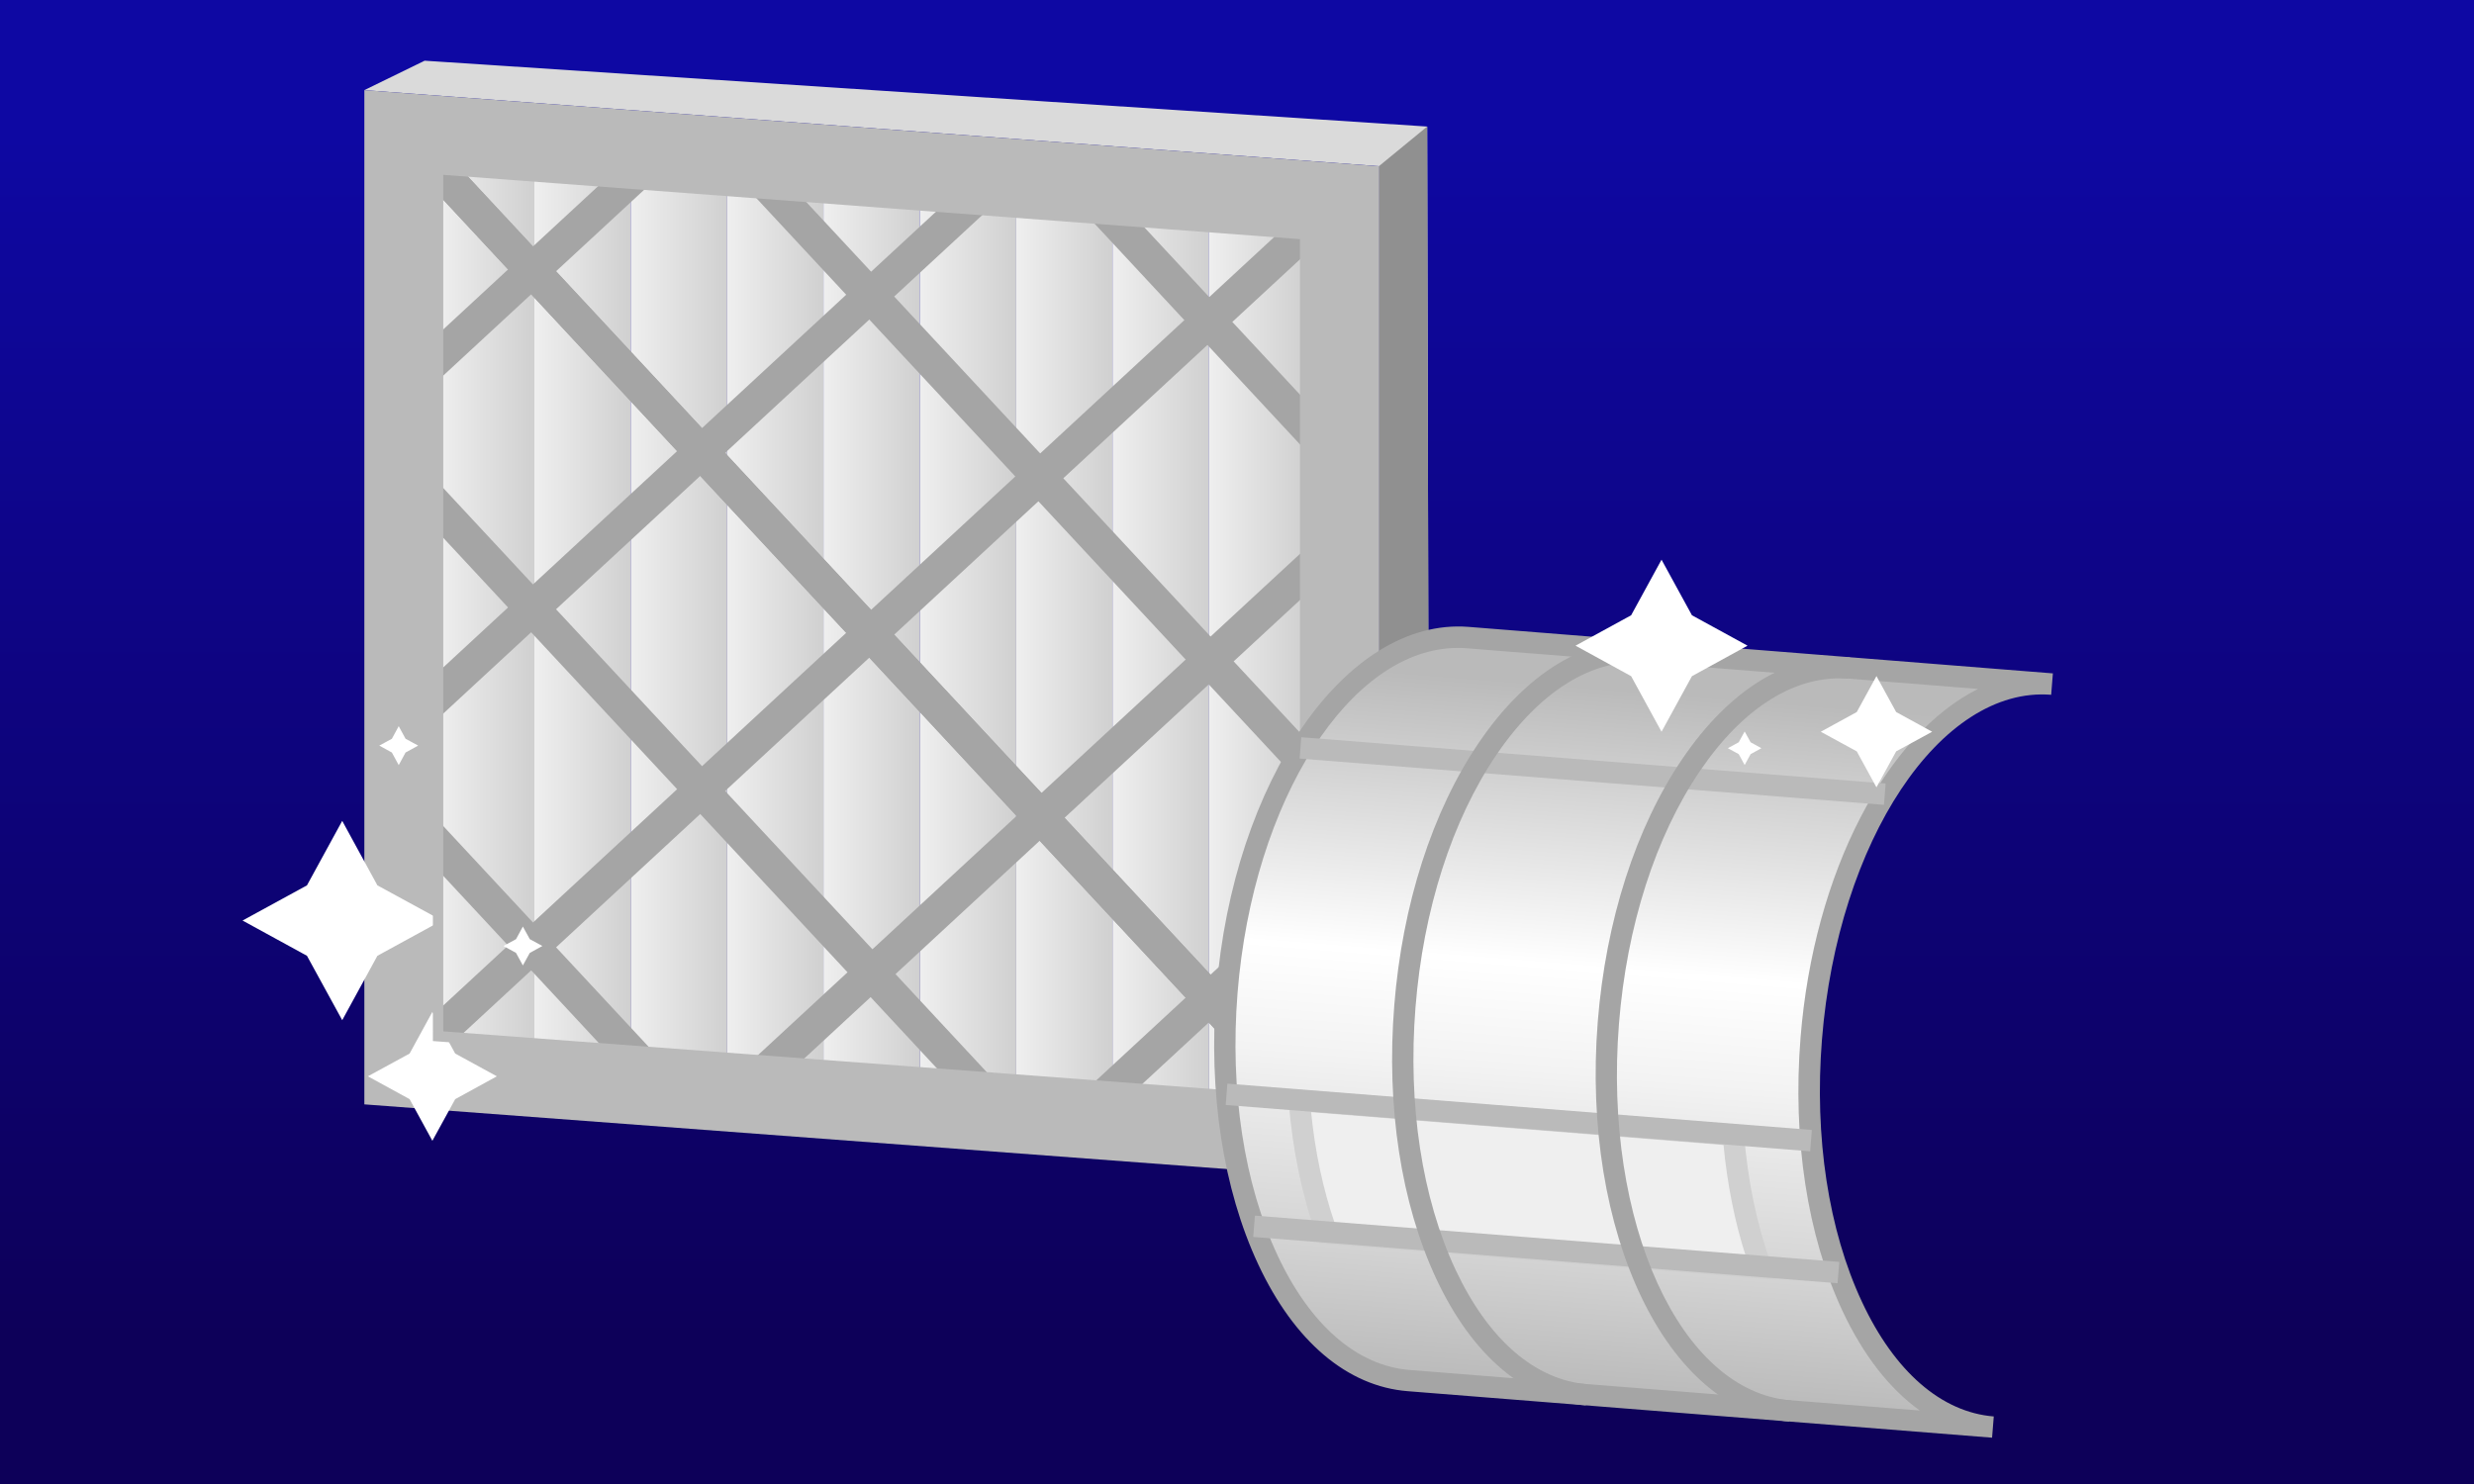
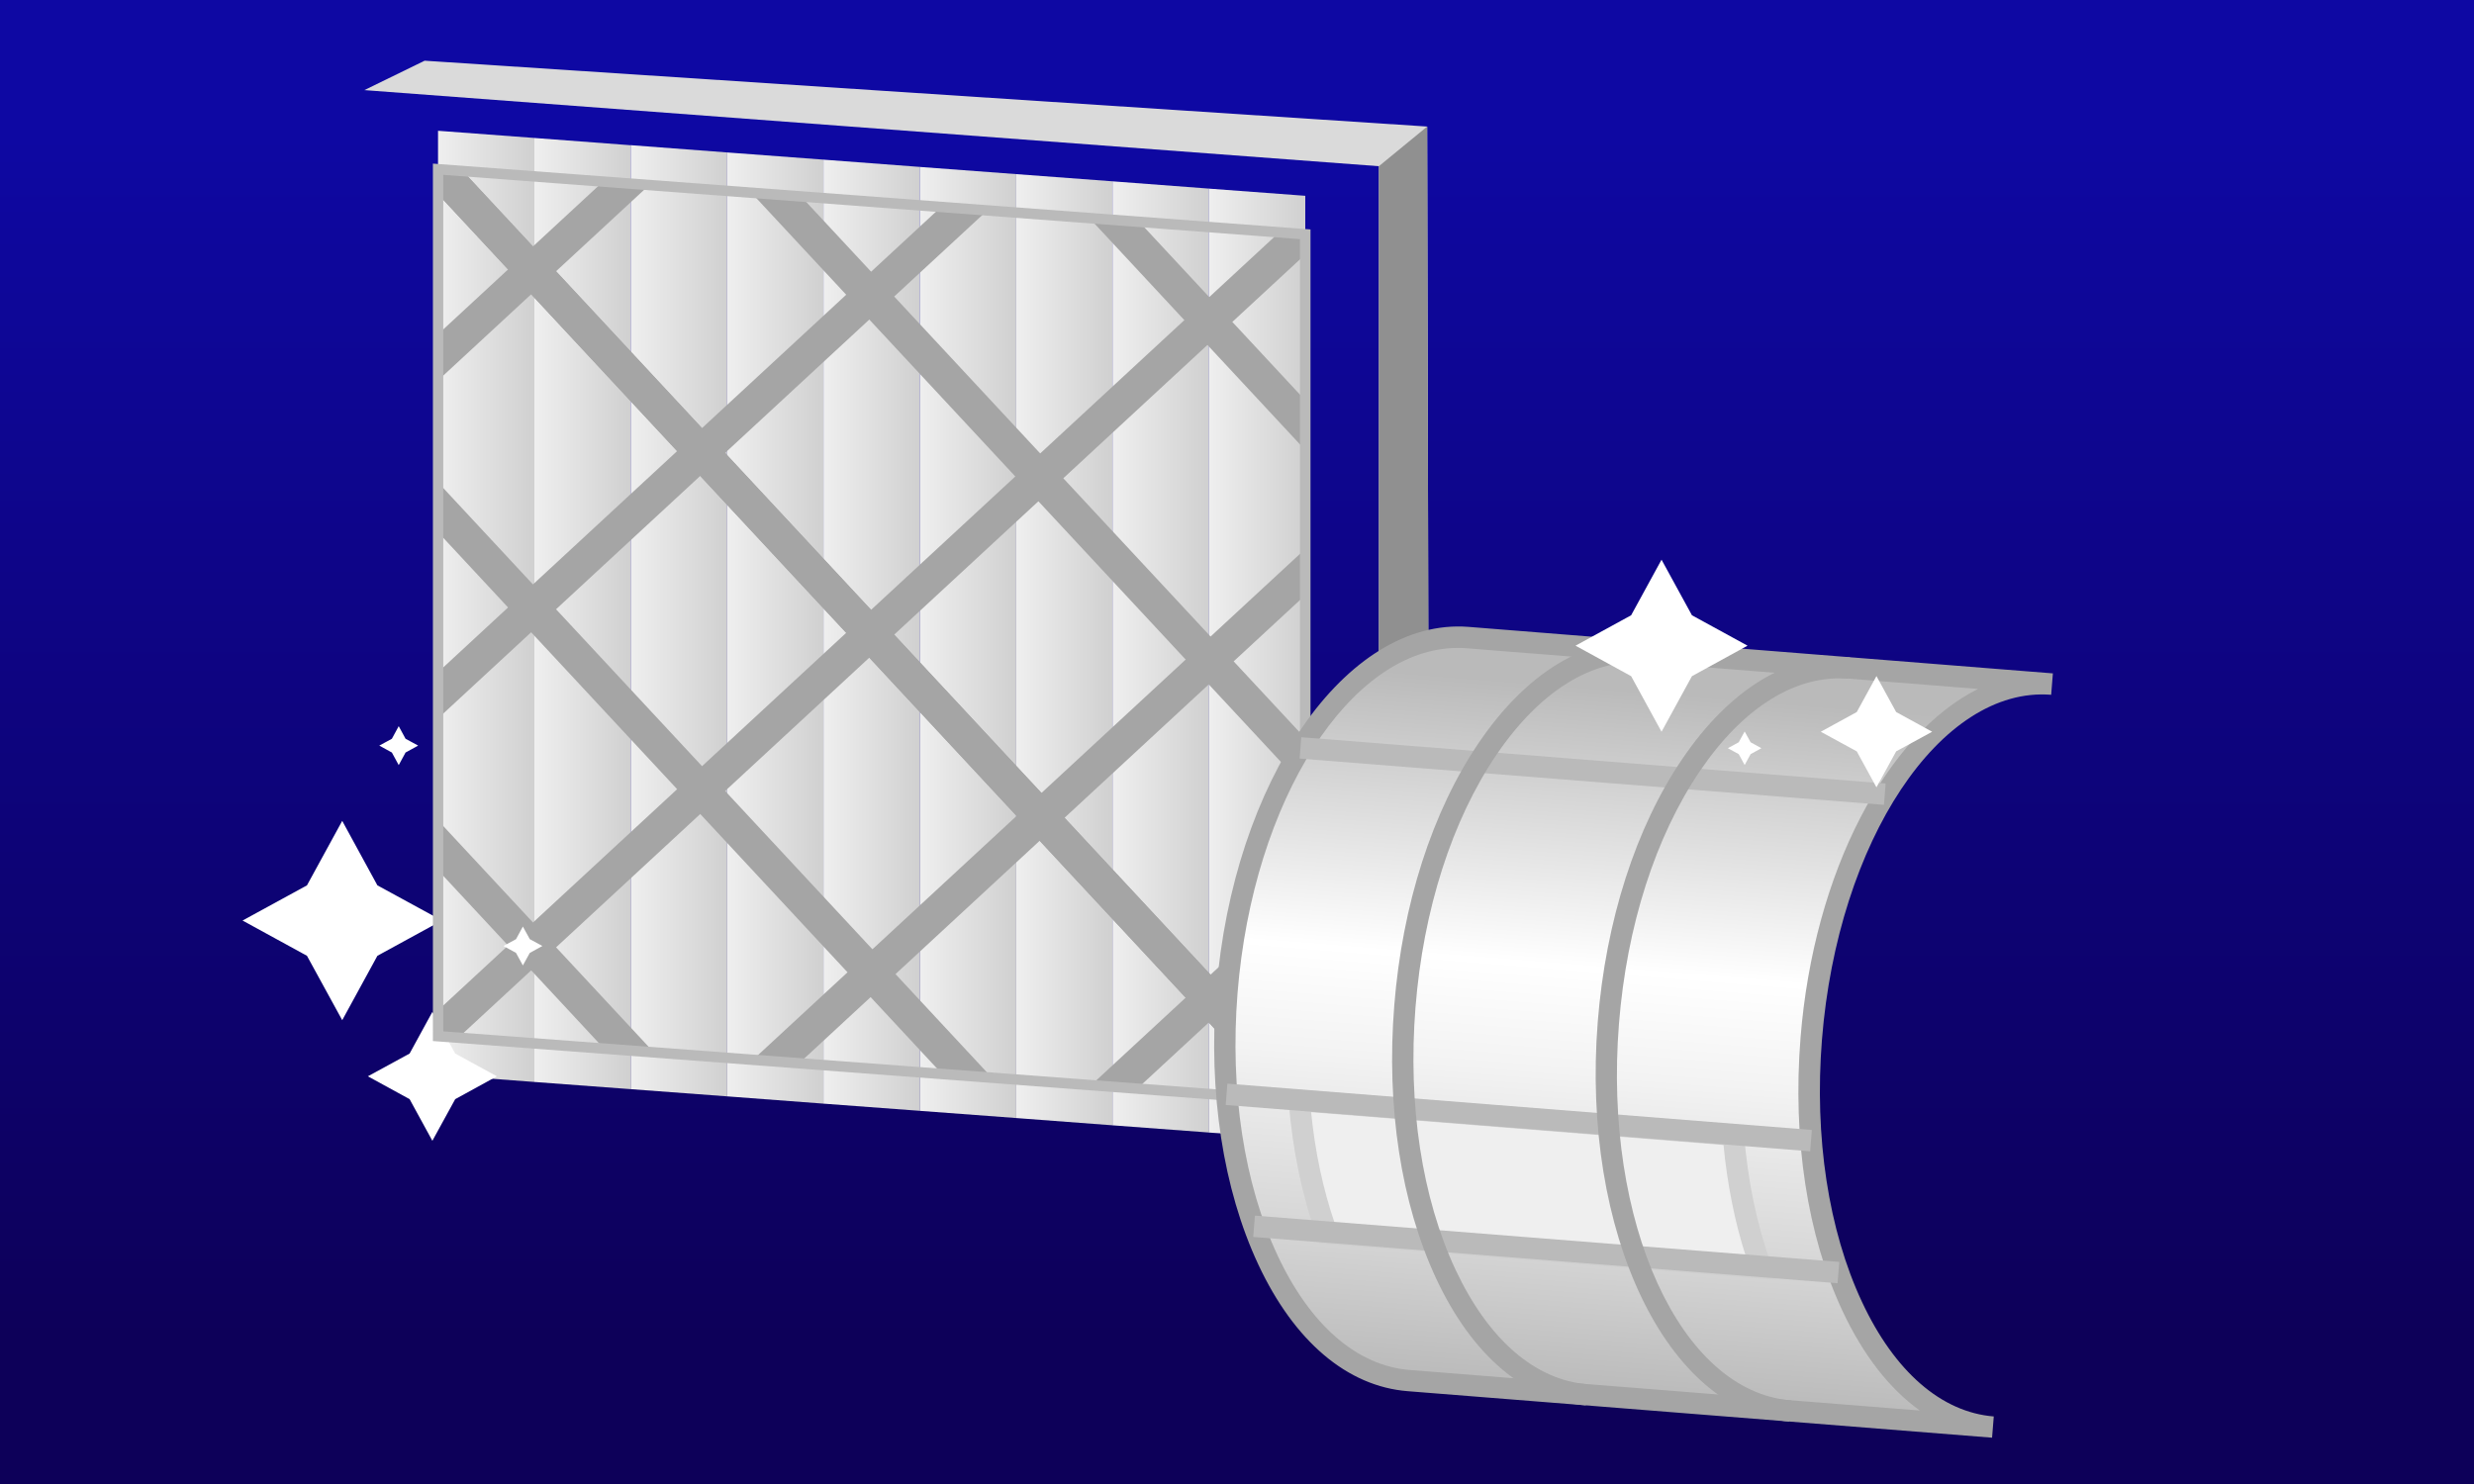
<svg xmlns="http://www.w3.org/2000/svg" xmlns:xlink="http://www.w3.org/1999/xlink" version="1.1" id="pictos" x="0" y="0" viewBox="0 0 275 165" xml:space="preserve">
  <rect x="0" y="0" width="275" height="165" fill="#808080" stroke="none" />
  <style>
    .st0{fill:url(#SVGID_1_)}.st10{fill:#dadada}.st11{fill:#909090}.st13{fill:#a5a5a5}.st14{fill:#bababa}.st15{fill:#fff}.st17{fill:#efefef}.st18{fill:#d0d0d0}
  </style>
  <switch>
    <g>
      <linearGradient id="SVGID_1_" gradientUnits="userSpaceOnUse" x1="137.5" y1="148.488" x2="137.5" y2="13.454">
        <stop offset="0" stop-color="#0d0059" />
        <stop offset="1" stop-color="#0e08a3" />
      </linearGradient>
      <path class="st0" d="M0 0h275v165H0z" />
      <linearGradient id="SVGID_00000016774868039604158100000007012725080125846149_" gradientUnits="userSpaceOnUse" x1="48.692" y1="139.926" x2="59.413" y2="139.926" gradientTransform="matrix(1 .075 0 1 0 -76.565)">
        <stop offset="0" stop-color="#efefef" />
        <stop offset="1" stop-color="#d0d0d0" />
      </linearGradient>
      <path fill="url(#SVGID_00000016774868039604158100000007012725080125846149_)" d="m59.41 120.3-10.72-.81V14.54l10.72.8z" />
      <linearGradient id="SVGID_00000034087456554579143430000008354779672762838419_" gradientUnits="userSpaceOnUse" x1="59.401" y1="139.926" x2="70.122" y2="139.926" gradientTransform="matrix(1 .075 0 1 0 -76.565)">
        <stop offset="0" stop-color="#efefef" />
        <stop offset="1" stop-color="#d0d0d0" />
      </linearGradient>
      <path fill="url(#SVGID_00000034087456554579143430000008354779672762838419_)" d="m70.12 121.1-10.72-.8V15.34l10.72.81z" />
      <linearGradient id="SVGID_00000110465545267301245590000015332331199400425380_" gradientUnits="userSpaceOnUse" x1="70.11" y1="139.926" x2="80.831" y2="139.926" gradientTransform="matrix(1 .075 0 1 0 -76.565)">
        <stop offset="0" stop-color="#efefef" />
        <stop offset="1" stop-color="#d0d0d0" />
      </linearGradient>
      <path fill="url(#SVGID_00000110465545267301245590000015332331199400425380_)" d="m80.83 121.9-10.72-.8V16.14l10.72.81z" />
      <linearGradient id="SVGID_00000169544723427180108880000012077940909270774689_" gradientUnits="userSpaceOnUse" x1="80.819" y1="139.926" x2="91.54" y2="139.926" gradientTransform="matrix(1 .075 0 1 0 -76.565)">
        <stop offset="0" stop-color="#efefef" />
        <stop offset="1" stop-color="#d0d0d0" />
      </linearGradient>
      <path fill="url(#SVGID_00000169544723427180108880000012077940909270774689_)" d="m91.54 122.71-10.72-.81V16.95l10.72.8z" />
      <linearGradient id="SVGID_00000106850489934807879660000013959456834753398163_" gradientUnits="userSpaceOnUse" x1="91.528" y1="139.926" x2="102.249" y2="139.926" gradientTransform="matrix(1 .075 0 1 0 -76.565)">
        <stop offset="0" stop-color="#efefef" />
        <stop offset="1" stop-color="#d0d0d0" />
      </linearGradient>
      <path fill="url(#SVGID_00000106850489934807879660000013959456834753398163_)" d="m102.25 123.51-10.72-.8V17.75l10.72.81z" />
      <linearGradient id="SVGID_00000096758179936647533380000007127988278595024292_" gradientUnits="userSpaceOnUse" x1="102.237" y1="139.926" x2="112.958" y2="139.926" gradientTransform="matrix(1 .075 0 1 0 -76.565)">
        <stop offset="0" stop-color="#efefef" />
        <stop offset="1" stop-color="#d0d0d0" />
      </linearGradient>
      <path fill="url(#SVGID_00000096758179936647533380000007127988278595024292_)" d="m112.96 124.31-10.72-.8V18.56l10.72.8z" />
      <linearGradient id="SVGID_00000096751719699723203360000002856236956988025278_" gradientUnits="userSpaceOnUse" x1="112.947" y1="139.926" x2="123.668" y2="139.926" gradientTransform="matrix(1 .075 0 1 0 -76.565)">
        <stop offset="0" stop-color="#efefef" />
        <stop offset="1" stop-color="#d0d0d0" />
      </linearGradient>
      <path fill="url(#SVGID_00000096751719699723203360000002856236956988025278_)" d="m123.67 125.12-10.72-.81V19.36l10.72.8z" />
      <linearGradient id="SVGID_00000009565657626666714990000012033380736258629764_" gradientUnits="userSpaceOnUse" x1="123.656" y1="139.926" x2="134.377" y2="139.926" gradientTransform="matrix(1 .075 0 1 0 -76.565)">
        <stop offset="0" stop-color="#efefef" />
        <stop offset="1" stop-color="#d0d0d0" />
      </linearGradient>
      <path fill="url(#SVGID_00000009565657626666714990000012033380736258629764_)" d="m134.38 125.92-10.72-.8V20.16l10.72.81z" />
      <linearGradient id="SVGID_00000003810263045247881450000011187239311057564343_" gradientUnits="userSpaceOnUse" x1="134.365" y1="139.926" x2="145.086" y2="139.926" gradientTransform="matrix(1 .075 0 1 0 -76.565)">
        <stop offset="0" stop-color="#efefef" />
        <stop offset="1" stop-color="#d0d0d0" />
      </linearGradient>
      <path fill="url(#SVGID_00000003810263045247881450000011187239311057564343_)" d="m145.09 126.73-10.73-.81V20.97l10.73.8z" />
      <path class="st10" d="m47.2 6.75 111.44 7.32.25 111.66-5.62 5.5V18.48L40.5 10.02z" />
      <path class="st11" d="m158.64 14.07.25 111.66-5.62 5.5V18.48z" />
      <defs>
        <path id="SVGID_00000137123028615477051250000003991216878820850108_" d="m145.09 122.44-96.4-7.23V18.82l96.4 7.23z" />
      </defs>
      <clipPath id="SVGID_00000034807743793048113270000009310750728975023269_">
        <use xlink:href="#SVGID_00000137123028615477051250000003991216878820850108_" overflow="visible" />
      </clipPath>
      <g clip-path="url(#SVGID_00000034807743793048113270000009310750728975023269_)">
        <path transform="rotate(-42.929 96.889 70.633)" class="st13" d="M95-12.15h3.77v165.57H95z" />
        <path transform="rotate(-42.929 115.683 53.249)" class="st13" d="M113.8-29.53h3.77v165.57h-3.77z" />
        <path transform="rotate(-42.929 134.477 35.865)" class="st13" d="M132.59-46.92h3.77v165.57h-3.77z" />
        <path transform="rotate(-42.929 153.271 18.481)" class="st13" d="M151.39-64.3h3.77v165.57h-3.77z" />
        <g>
          <path transform="matrix(.734 -.679 .679 .734 -30.924 102.7)" class="st13" d="M38.88 88.95h153.61v3.77H38.88z" />
          <path transform="matrix(.734 -.679 .679 .734 -39.646 120.833)" class="st13" d="M57.67 109.16h153.61v3.77H57.67z" />
          <path transform="matrix(.734 -.679 .679 .734 -48.368 138.966)" class="st13" d="M76.47 129.36h153.61v3.77H76.47z" />
        </g>
        <g>
          <path transform="rotate(-42.929 96.889 70.633)" class="st13" d="M95-12.15h3.77v165.57H95z" />
          <path transform="rotate(-42.929 78.095 88.017)" class="st13" d="M76.21 5.24h3.77v165.57h-3.77z" />
          <path transform="rotate(-42.929 59.301 105.401)" class="st13" d="M57.42 22.62h3.77v165.57h-3.77z" />
          <path transform="rotate(-42.929 40.507 122.785)" class="st13" d="M38.62 40h3.77v165.57h-3.77z" />
        </g>
        <g>
          <path transform="matrix(.734 -.679 .679 .734 -21.997 84.487)" class="st13" d="M20.09 68.45H173.7v3.77H20.09z" />
          <path transform="matrix(.734 -.679 .679 .734 -13.275 66.354)" class="st13" d="M1.29 48.24H154.9v3.77H1.29z" />
          <path transform="matrix(.734 -.679 .679 .734 -4.553 48.221)" class="st13" d="M-17.5 28.04h153.61v3.77H-17.5z" />
          <path transform="matrix(.734 -.679 .679 .734 4.17 30.088)" class="st13" d="M-36.3 7.83h153.61v3.77H-36.3z" />
        </g>
      </g>
-       <path class="st14" d="M40.5 10.02v112.77l112.77 8.46V18.48L40.5 10.02zm104.59 112.42-96.39-7.23V18.82l96.39 7.23v96.39z" />
      <g>
        <path class="st15" d="m45.53 117.14 2.53-4.63 2.54 4.63 4.63 2.53-4.63 2.54-2.54 4.63-2.53-4.63-4.64-2.54zM34.12 98.44l3.92-7.17 3.91 7.17 7.17 3.91-7.17 3.92-3.91 7.16-3.92-7.16-7.16-3.92zM57.36 104.42l.76-1.4.77 1.4 1.4.76-1.4.77-.77 1.39-.76-1.39-1.4-.77zM43.56 82.14l.76-1.4.76 1.4 1.4.76-1.4.77-.76 1.4-.76-1.4-1.4-.77z" />
      </g>
      <path class="st14" d="m145.67 123.07-97.55-7.32V18.19l97.55 7.32v97.56zm-96.4-8.4 95.23 7.15V26.59l-95.23-7.15v95.23z" />
      <g>
        <linearGradient id="SVGID_00000081607690953046930130000007921310692880922267_" gradientUnits="userSpaceOnUse" x1="217.028" y1="149.226" x2="216.913" y2="227.542" gradientTransform="matrix(.997 .079 -.079 .997 -20.891 -89.129)">
          <stop offset=".002" stop-color="#bababa" />
          <stop offset=".399" stop-color="#fff" />
          <stop offset=".549" stop-color="#f3f3f3" />
          <stop offset=".821" stop-color="#d3d3d3" />
          <stop offset="1" stop-color="#bababa" />
        </linearGradient>
        <path d="M201.33 115.5c1.81-22.81 13.8-40.47 26.77-39.44l-64.95-5.17c-12.97-1.03-24.95 16.62-26.77 39.44-1.81 22.81 7.23 42.14 20.19 43.17l64.95 5.17c-12.97-1.03-22.01-20.36-20.19-43.17z" fill="url(#SVGID_00000081607690953046930130000007921310692880922267_)" />
        <path class="st13" d="m221.43 159.85-64.95-5.17c-6.72-.53-12.62-5.54-16.62-14.1-3.9-8.34-5.56-19.12-4.66-30.35 1.86-23.43 14.44-41.59 28.04-40.53l64.95 5.17-.19 2.38c-12.29-.97-23.72 16.23-25.48 38.35-.86 10.83.72 21.18 4.45 29.15 3.62 7.75 8.83 12.27 14.65 12.74l-.19 2.36zm-59.38-87.81c-11.91 0-22.77 16.86-24.49 38.38-.86 10.83.72 21.19 4.45 29.16 3.62 7.75 8.83 12.27 14.66 12.74l56.73 4.51c-3.36-2.4-6.29-6.15-8.6-11.08-3.9-8.34-5.56-19.12-4.66-30.35 1.47-18.52 9.65-33.77 19.73-38.8l-56.82-4.52c-.33-.03-.67-.04-1-.04z" />
        <path class="st17" d="M192.67 126.2c.44 5.4 1.51 10.41 3.09 14.79l-48.25-3.84c-1.58-4.37-2.65-9.38-3.09-14.79l48.25 3.84z" />
        <path class="st18" d="m197.5 142.32-50.85-4.05-.26-.72c-1.65-4.56-2.71-9.64-3.15-15.09l-.11-1.39 50.65 4.03.08 1.01c.42 5.24 1.44 10.11 3.02 14.48l.62 1.73zm-49.13-6.29 45.68 3.63c-1.22-3.81-2.05-7.96-2.47-12.35l-45.84-3.65c.44 4.43 1.33 8.58 2.63 12.37z" />
        <path transform="matrix(.079 -.997 .997 .079 77.523 255.49)" class="st14" d="M175.88 53.2h2.38v65.15h-2.38z" />
        <path transform="matrix(.079 -.997 .997 .079 19.726 299.324)" class="st14" d="M170.71 106.41h2.38v65.15h-2.38z" />
        <path transform="matrix(.079 -.997 .997 .079 31.545 282.769)" class="st14" d="M167.66 91.73h2.38v65.16h-2.38z" />
        <path class="st13" d="M176.26 156.26c-6.72-.53-12.62-5.54-16.62-14.1-3.9-8.34-5.56-19.12-4.66-30.35.89-11.23 4.23-21.62 9.4-29.23 5.31-7.82 11.93-11.82 18.64-11.29l-.19 2.37c-5.83-.46-11.68 3.18-16.49 10.26-4.94 7.28-8.14 17.25-9 28.09-.86 10.83.72 21.19 4.45 29.16 3.63 7.75 8.83 12.27 14.66 12.74l-.19 2.35z" />
        <path class="st13" d="M198.89 158.06c-13.6-1.08-23.15-21.02-21.29-44.45.89-11.23 4.23-21.62 9.4-29.23 5.31-7.82 11.93-11.82 18.64-11.29l-.19 2.37c-5.84-.46-11.68 3.18-16.49 10.26-4.94 7.28-8.14 17.25-9 28.09-1.76 22.12 6.81 40.91 19.1 41.89l-.17 2.36z" />
        <g>
          <path class="st15" d="m210.77 79.17-2.19-4-2.19 4-4 2.19 4 2.18 2.19 4 2.19-4 4-2.18zM188.07 68.41l-3.38-6.18-3.38 6.18-6.18 3.38 6.18 3.39 3.38 6.18 3.38-6.18 6.18-3.39zM194.59 82.53l-.66-1.2-.66 1.2-1.21.66 1.21.66.66 1.21.66-1.21 1.2-.66z" />
        </g>
      </g>
    </g>
  </switch>
</svg>